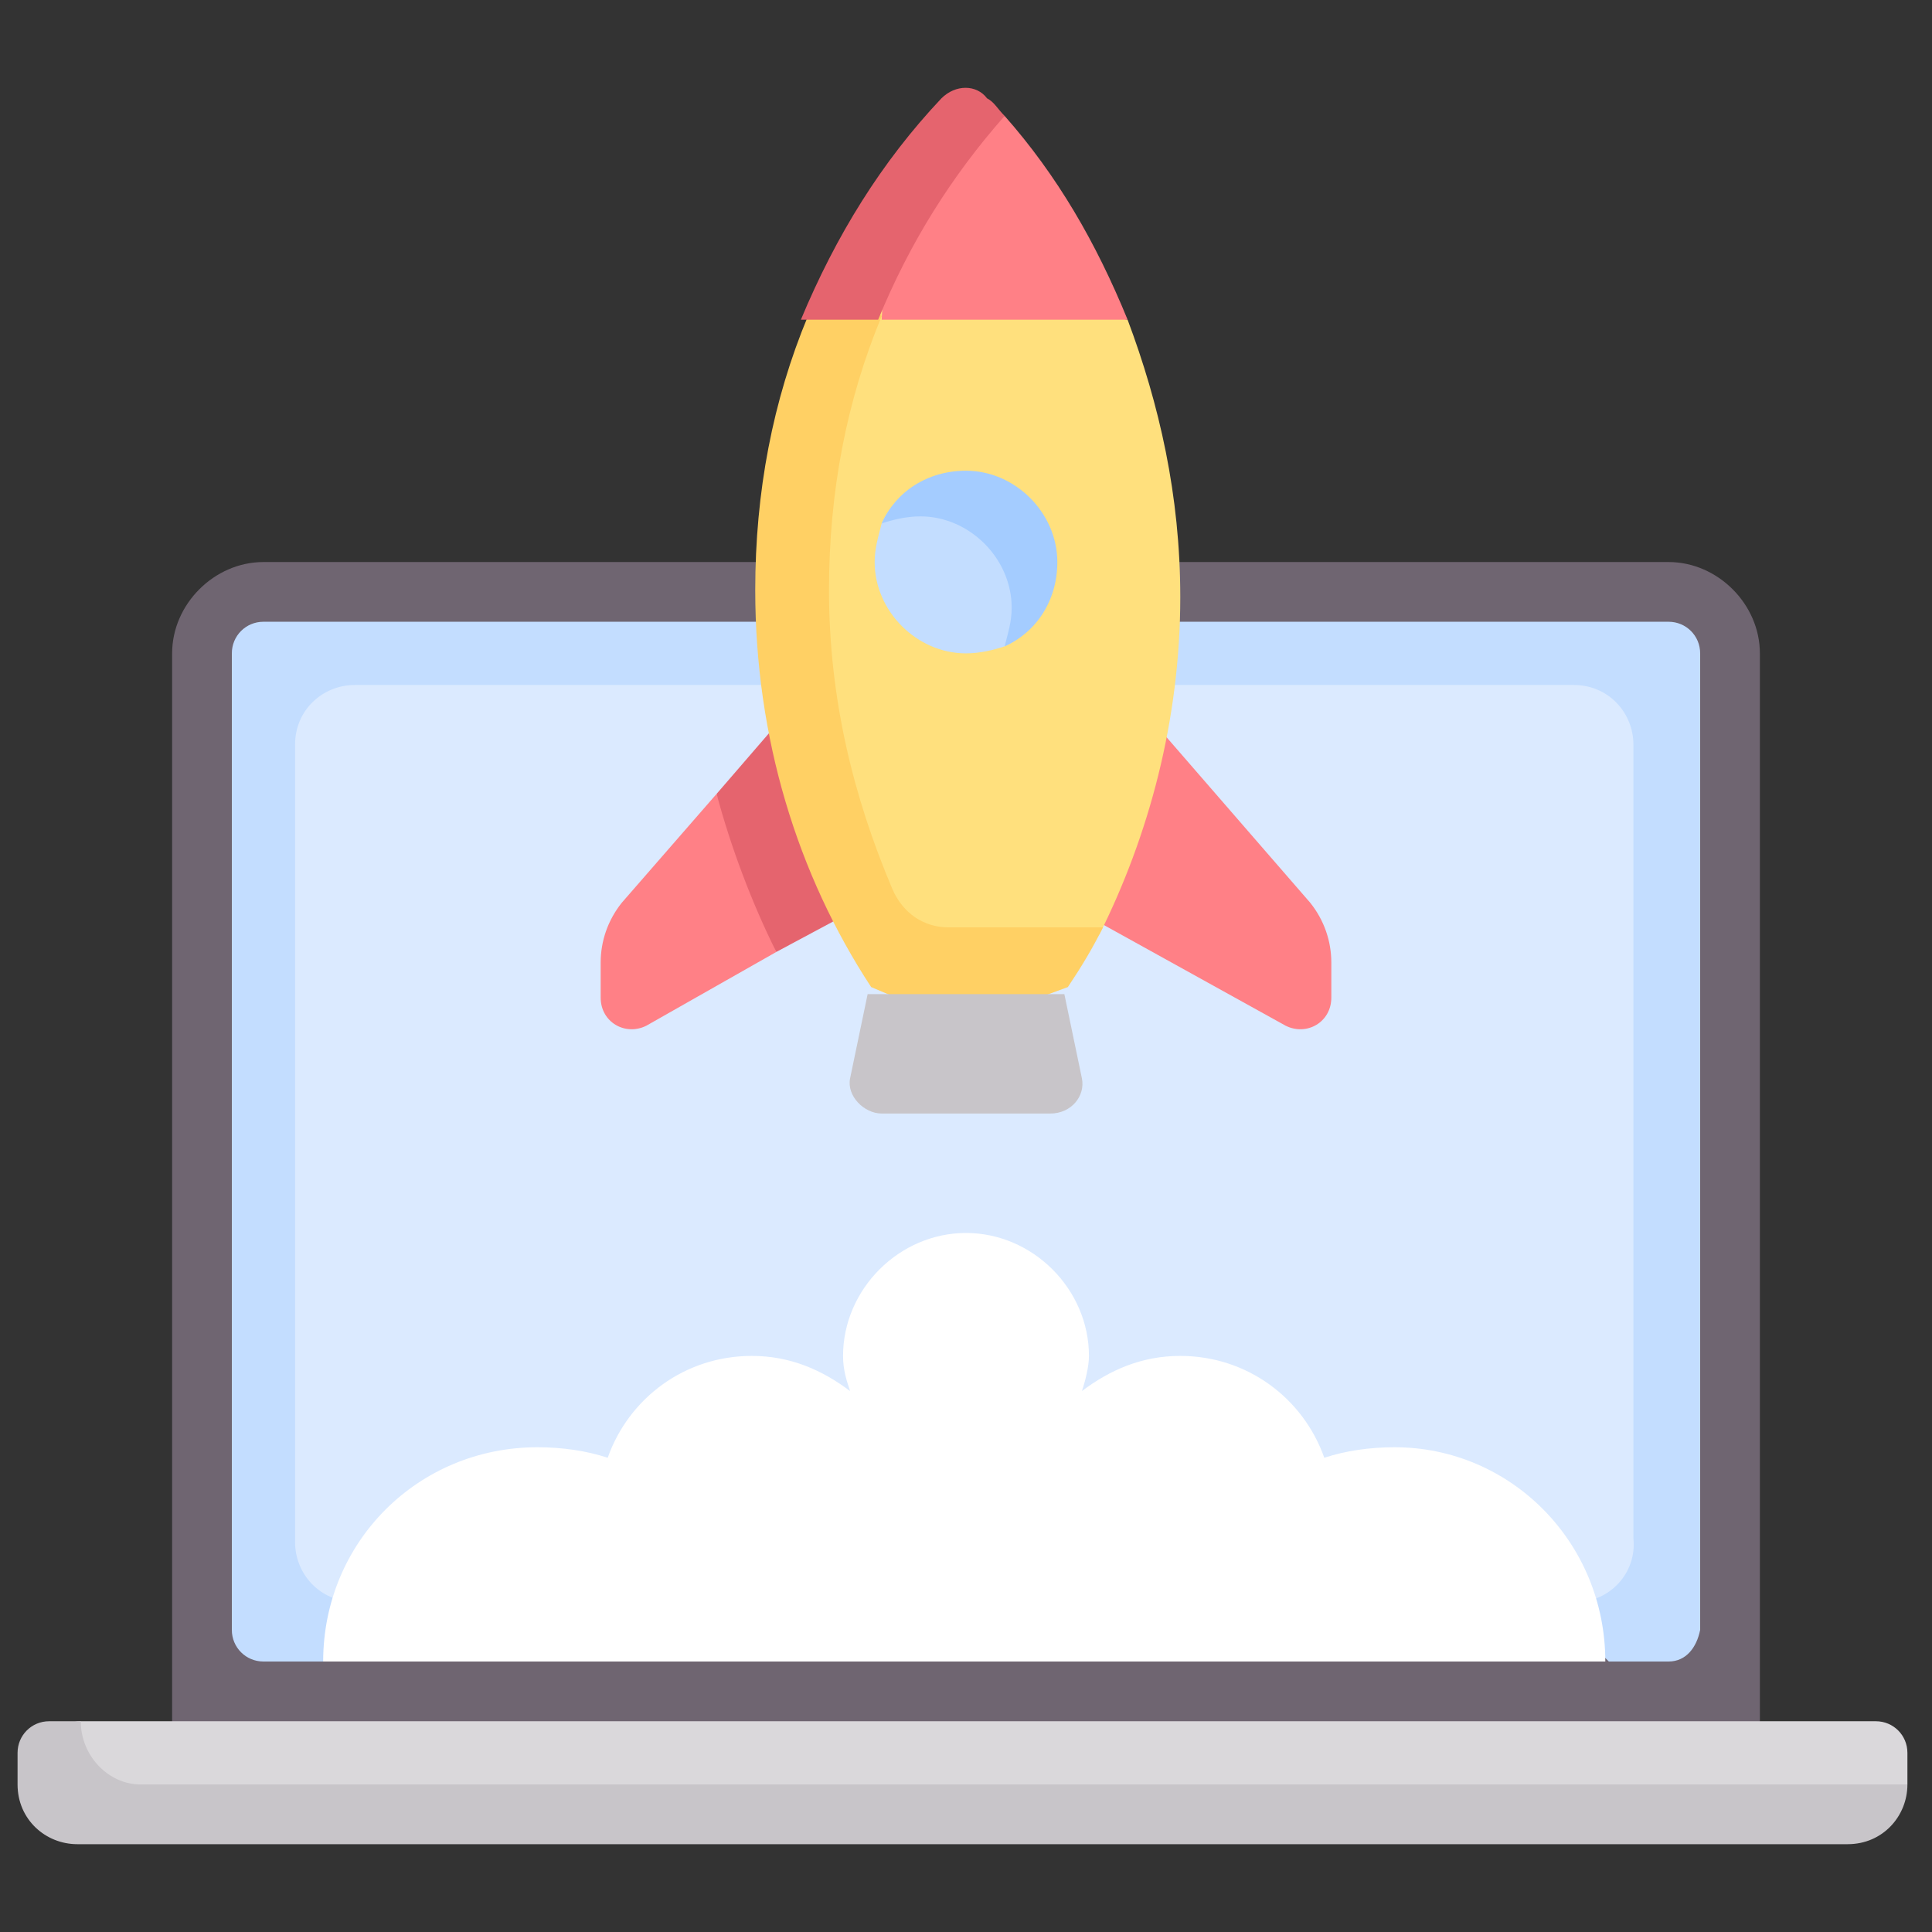
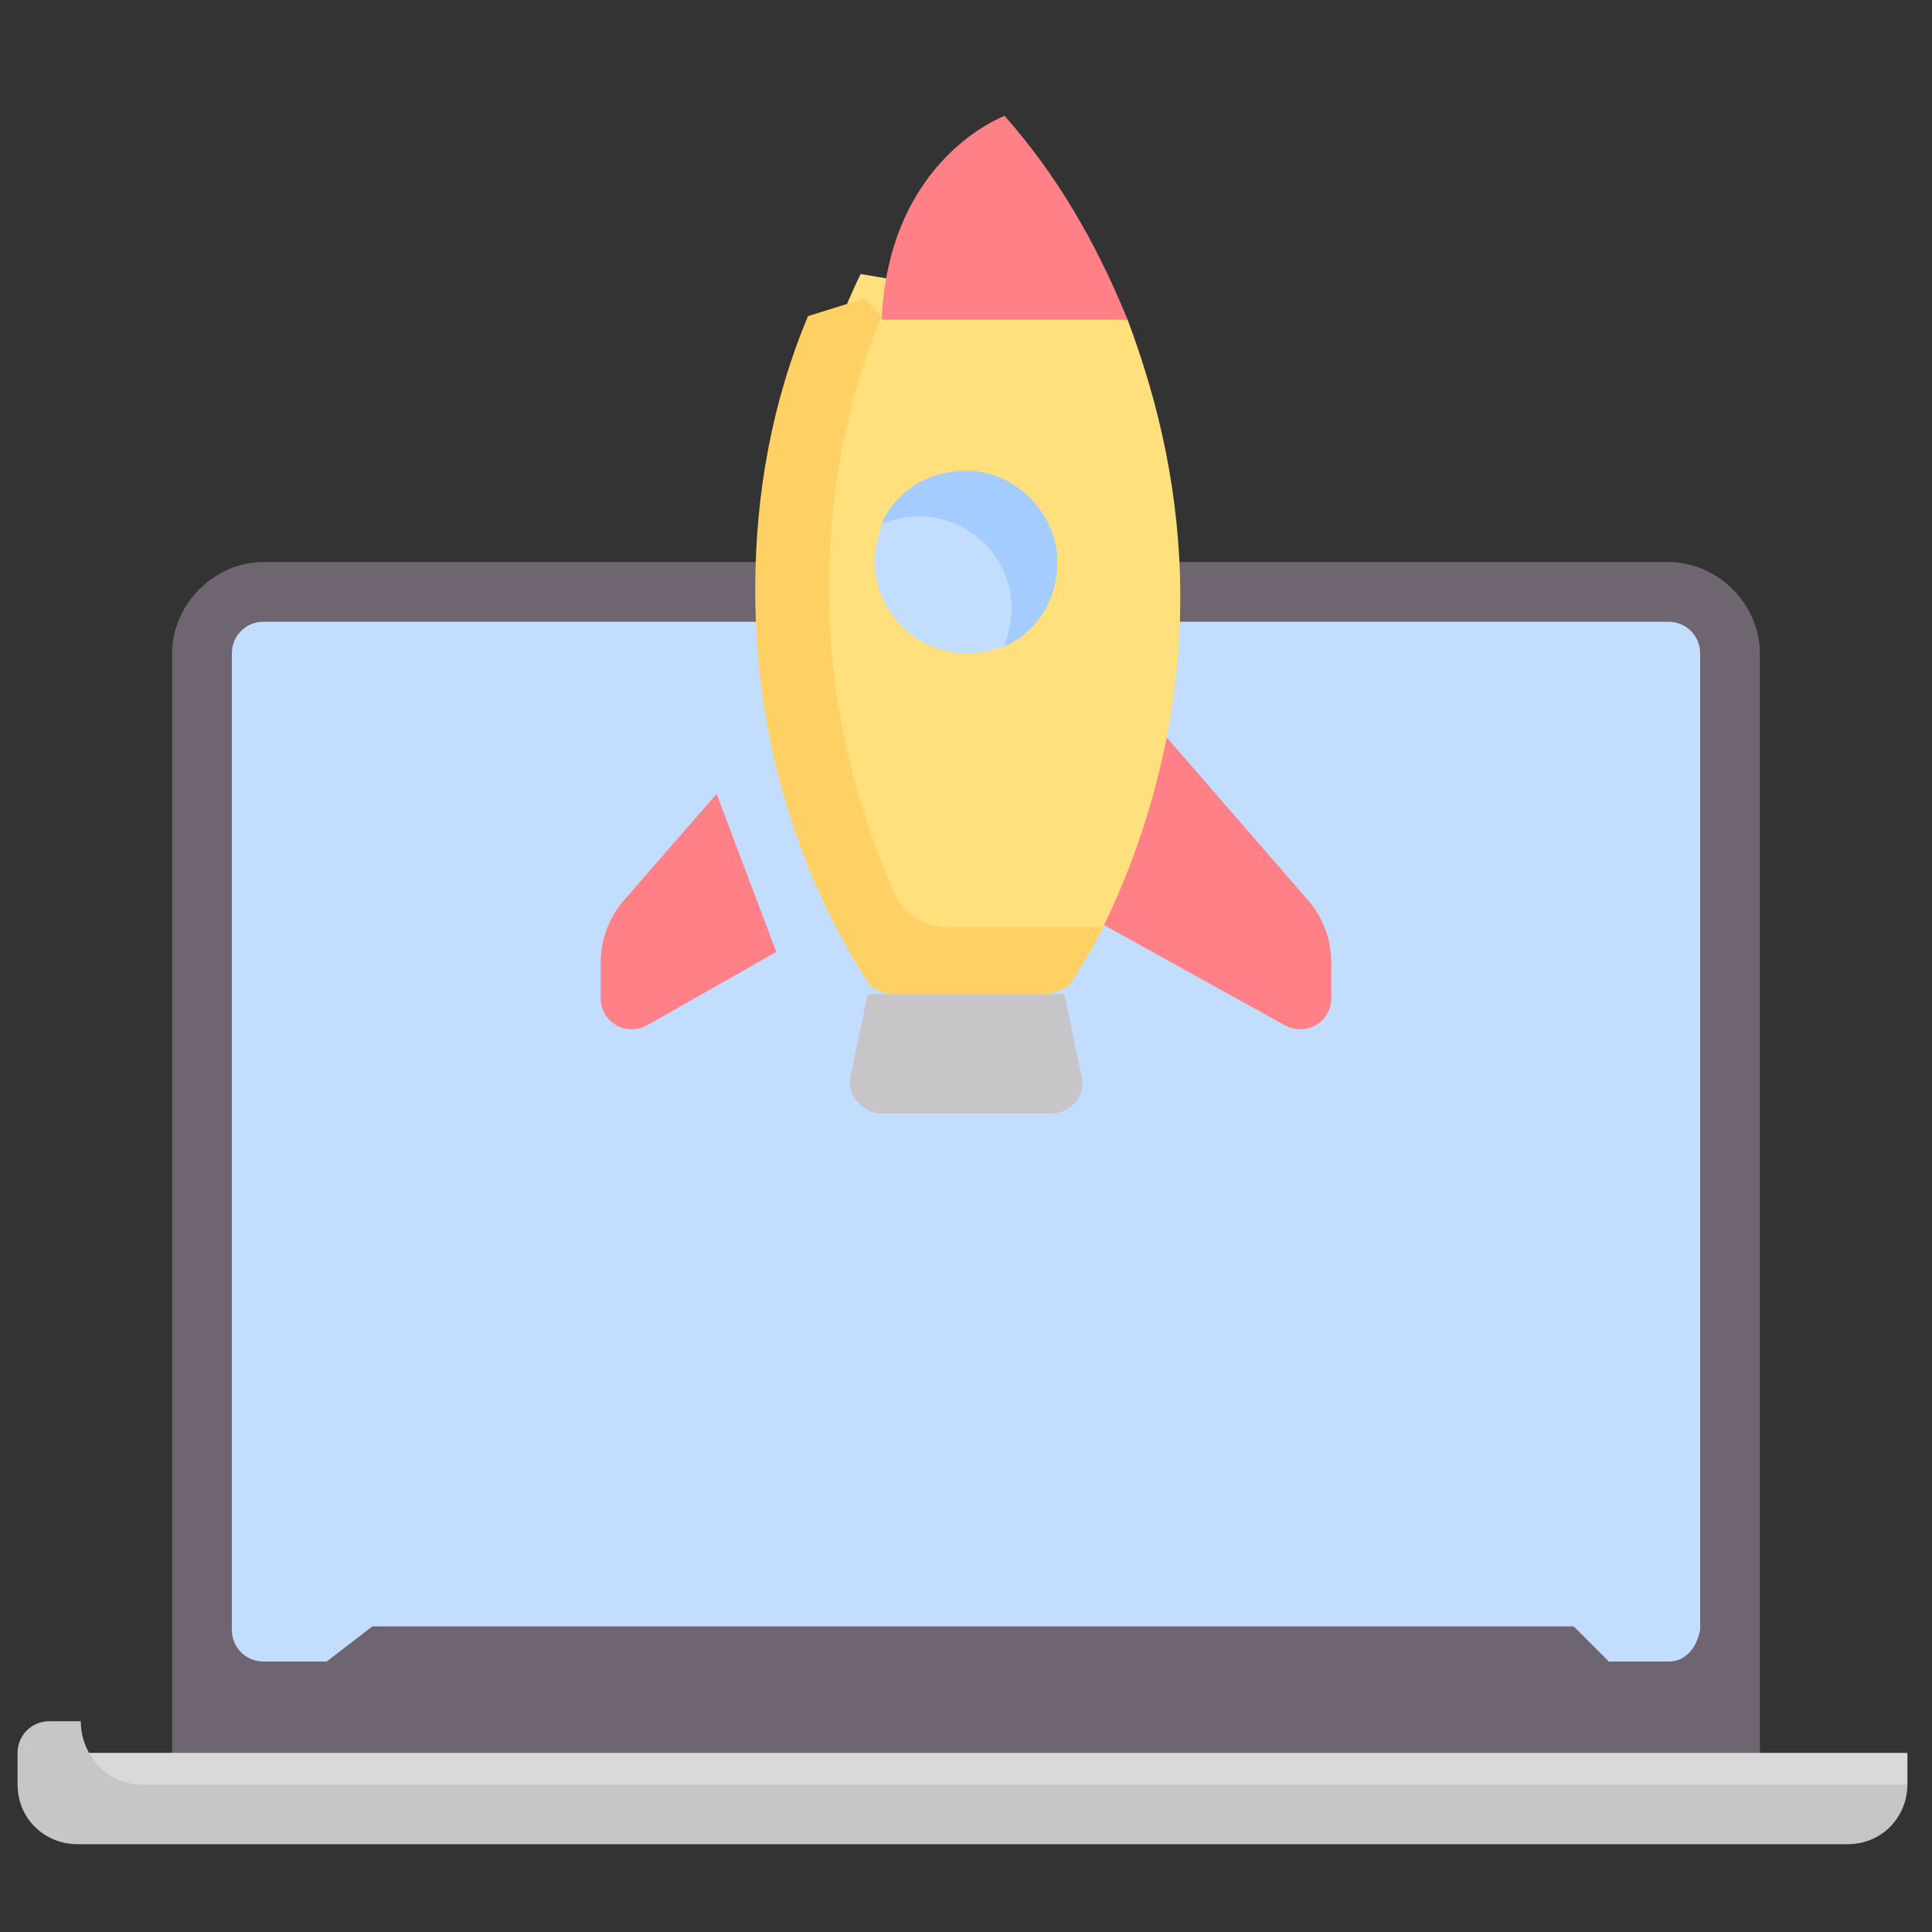
<svg xmlns="http://www.w3.org/2000/svg" version="1.1" id="Capa_1" x="0px" y="0px" width="55px" height="55px" viewBox="0 0 55 55" style="enable-background:new 0 0 55 55;" xml:space="preserve">
  <rect x="0" y="0" width="55" height="55" fill="#333333" stroke="none" />
  <style type="text/css">
	.st0{fill:#6F6571;}
	.st1{fill:#C3DDFF;}
	.st2{fill:#DBEAFF;}
	.st3{fill:#FF8086;}
	.st4{fill:#E5646E;}
	.st5{fill:#DAD8DB;}
	.st6{fill:#FFE07D;}
	.st7{fill:#FFD064;}
	.st8{fill:#C8C5C9;}
	.st9{fill:#FFFFFF;}
	.st10{fill:#A4CCFF;}
</style>
  <g>
    <path class="st0" d="M4.9,50.8V18.6c0-1.4,1.2-2.6,2.6-2.6h40c1.4,0,2.6,1.2,2.6,2.6v32.1" />
    <path class="st1" d="M47.5,47.3h-1.7l-1-1H10.6l-1.3,1H7.5c-0.5,0-0.9-0.4-0.9-0.9V18.6c0-0.5,0.4-0.9,0.9-0.9h40   c0.5,0,0.9,0.4,0.9,0.9v27.8C48.3,46.9,48,47.3,47.5,47.3z" />
-     <path class="st2" d="M44.9,45.6H10.1c-1,0-1.7-0.8-1.7-1.7V21.2c0-1,0.8-1.7,1.7-1.7h34.7c1,0,1.7,0.8,1.7,1.7v22.6   C46.6,44.8,45.8,45.6,44.9,45.6z" />
    <path class="st3" d="M20.4,22.6l-2.7,3.1c-0.4,0.5-0.6,1.1-0.6,1.7v1c0,0.7,0.7,1.1,1.3,0.8l3.7-2.1L20.4,22.6z" />
-     <path class="st4" d="M22.1,27.1l2.8-1.5l-2.6-5.2l-1.9,2.2C20.8,24.1,21.4,25.7,22.1,27.1z" />
    <path class="st3" d="M32.7,20.4l4.6,5.3c0.4,0.5,0.6,1.1,0.6,1.7v1c0,0.7-0.7,1.1-1.3,0.8l-6.5-3.6L32.7,20.4z" />
-     <path class="st5" d="M1.4,49.9v1.9h51.2l1.7-1v-0.9c0-0.5-0.4-0.9-0.9-0.9H2.3C1.8,49,1.4,49.4,1.4,49.9z" />
+     <path class="st5" d="M1.4,49.9v1.9h51.2l1.7-1v-0.9H2.3C1.8,49,1.4,49.4,1.4,49.9z" />
    <path class="st6" d="M32.1,9.1l-7.6-1.3c-1.3,2.7-2.1,5.9-2.1,9.2c0,4.2,1.2,8.1,3.3,11.3l5.6-1.7c1.4-2.8,2.3-6.1,2.3-9.6   C33.6,14.1,33,11.5,32.1,9.1z" />
    <path class="st7" d="M27,26.4c-0.7,0-1.3-0.4-1.6-1.1c-1.1-2.6-1.8-5.4-1.8-8.5c0-2.8,0.5-5.4,1.5-7.8l-0.5-0.5l-1.6,0.5   c-1,2.4-1.5,5-1.5,7.8c0,4.2,1.2,8.1,3.3,11.3l2.6,1.1l3-1.1c0.4-0.6,0.7-1.1,1-1.7L27,26.4z" />
    <path class="st8" d="M29.9,31.7h-4.8c-0.5,0-1-0.5-0.9-1l0.5-2.4h5.6l0.5,2.4C30.9,31.2,30.5,31.7,29.9,31.7z" />
    <path class="st1" d="M29.8,16c0,1.1-0.3,2-1.2,2.4c-0.3,0.1-0.7,0.2-1.1,0.2c-1.4,0-2.6-1.2-2.6-2.6c0-0.4,0.1-0.7,0.2-1.1   c0.4-0.9,1.3-1.3,2.4-1.3C28.9,13.7,29.8,14.6,29.8,16z" />
    <path class="st8" d="M2.3,49H1.4c-0.5,0-0.9,0.4-0.9,0.9v0.9c0,1,0.8,1.7,1.7,1.7h50.4c1,0,1.7-0.8,1.7-1.7H4   C3.1,50.8,2.3,50,2.3,49L2.3,49z" />
    <path class="st0" d="M50.1,50.8H4.9" />
-     <path class="st9" d="M39.7,41.2c-0.7,0-1.4,0.1-2,0.3c-0.6-1.7-2.2-2.9-4.1-2.9c-1.1,0-2,0.4-2.8,1c0.1-0.3,0.2-0.7,0.2-1   c0-1.9-1.6-3.5-3.5-3.5S24,36.7,24,38.6c0,0.4,0.1,0.7,0.2,1c-0.8-0.6-1.7-1-2.8-1c-1.9,0-3.5,1.2-4.1,2.9c-0.6-0.2-1.3-0.3-2-0.3   c-3.4,0-6.1,2.7-6.1,6.1h36.5C45.7,43.9,43,41.2,39.7,41.2z" />
    <path class="st3" d="M28.6,3.3c0,0-3.3,1.2-3.5,5.8l7,0C31.2,6.9,30.1,5,28.6,3.3z" />
-     <path class="st4" d="M28.6,3.3c-0.2-0.2-0.3-0.4-0.5-0.5c-0.3-0.4-0.9-0.4-1.3,0c-1.7,1.8-3,3.9-4,6.3l2.2,0   C25.9,6.9,27.1,5,28.6,3.3z" />
    <path class="st10" d="M27.5,13.4c-1.1,0-2,0.6-2.4,1.5c0.3-0.1,0.7-0.2,1.1-0.2c1.4,0,2.6,1.2,2.6,2.6c0,0.4-0.1,0.7-0.2,1.1   c0.9-0.4,1.5-1.3,1.5-2.4C30.1,14.6,28.9,13.4,27.5,13.4L27.5,13.4z" />
  </g>
</svg>